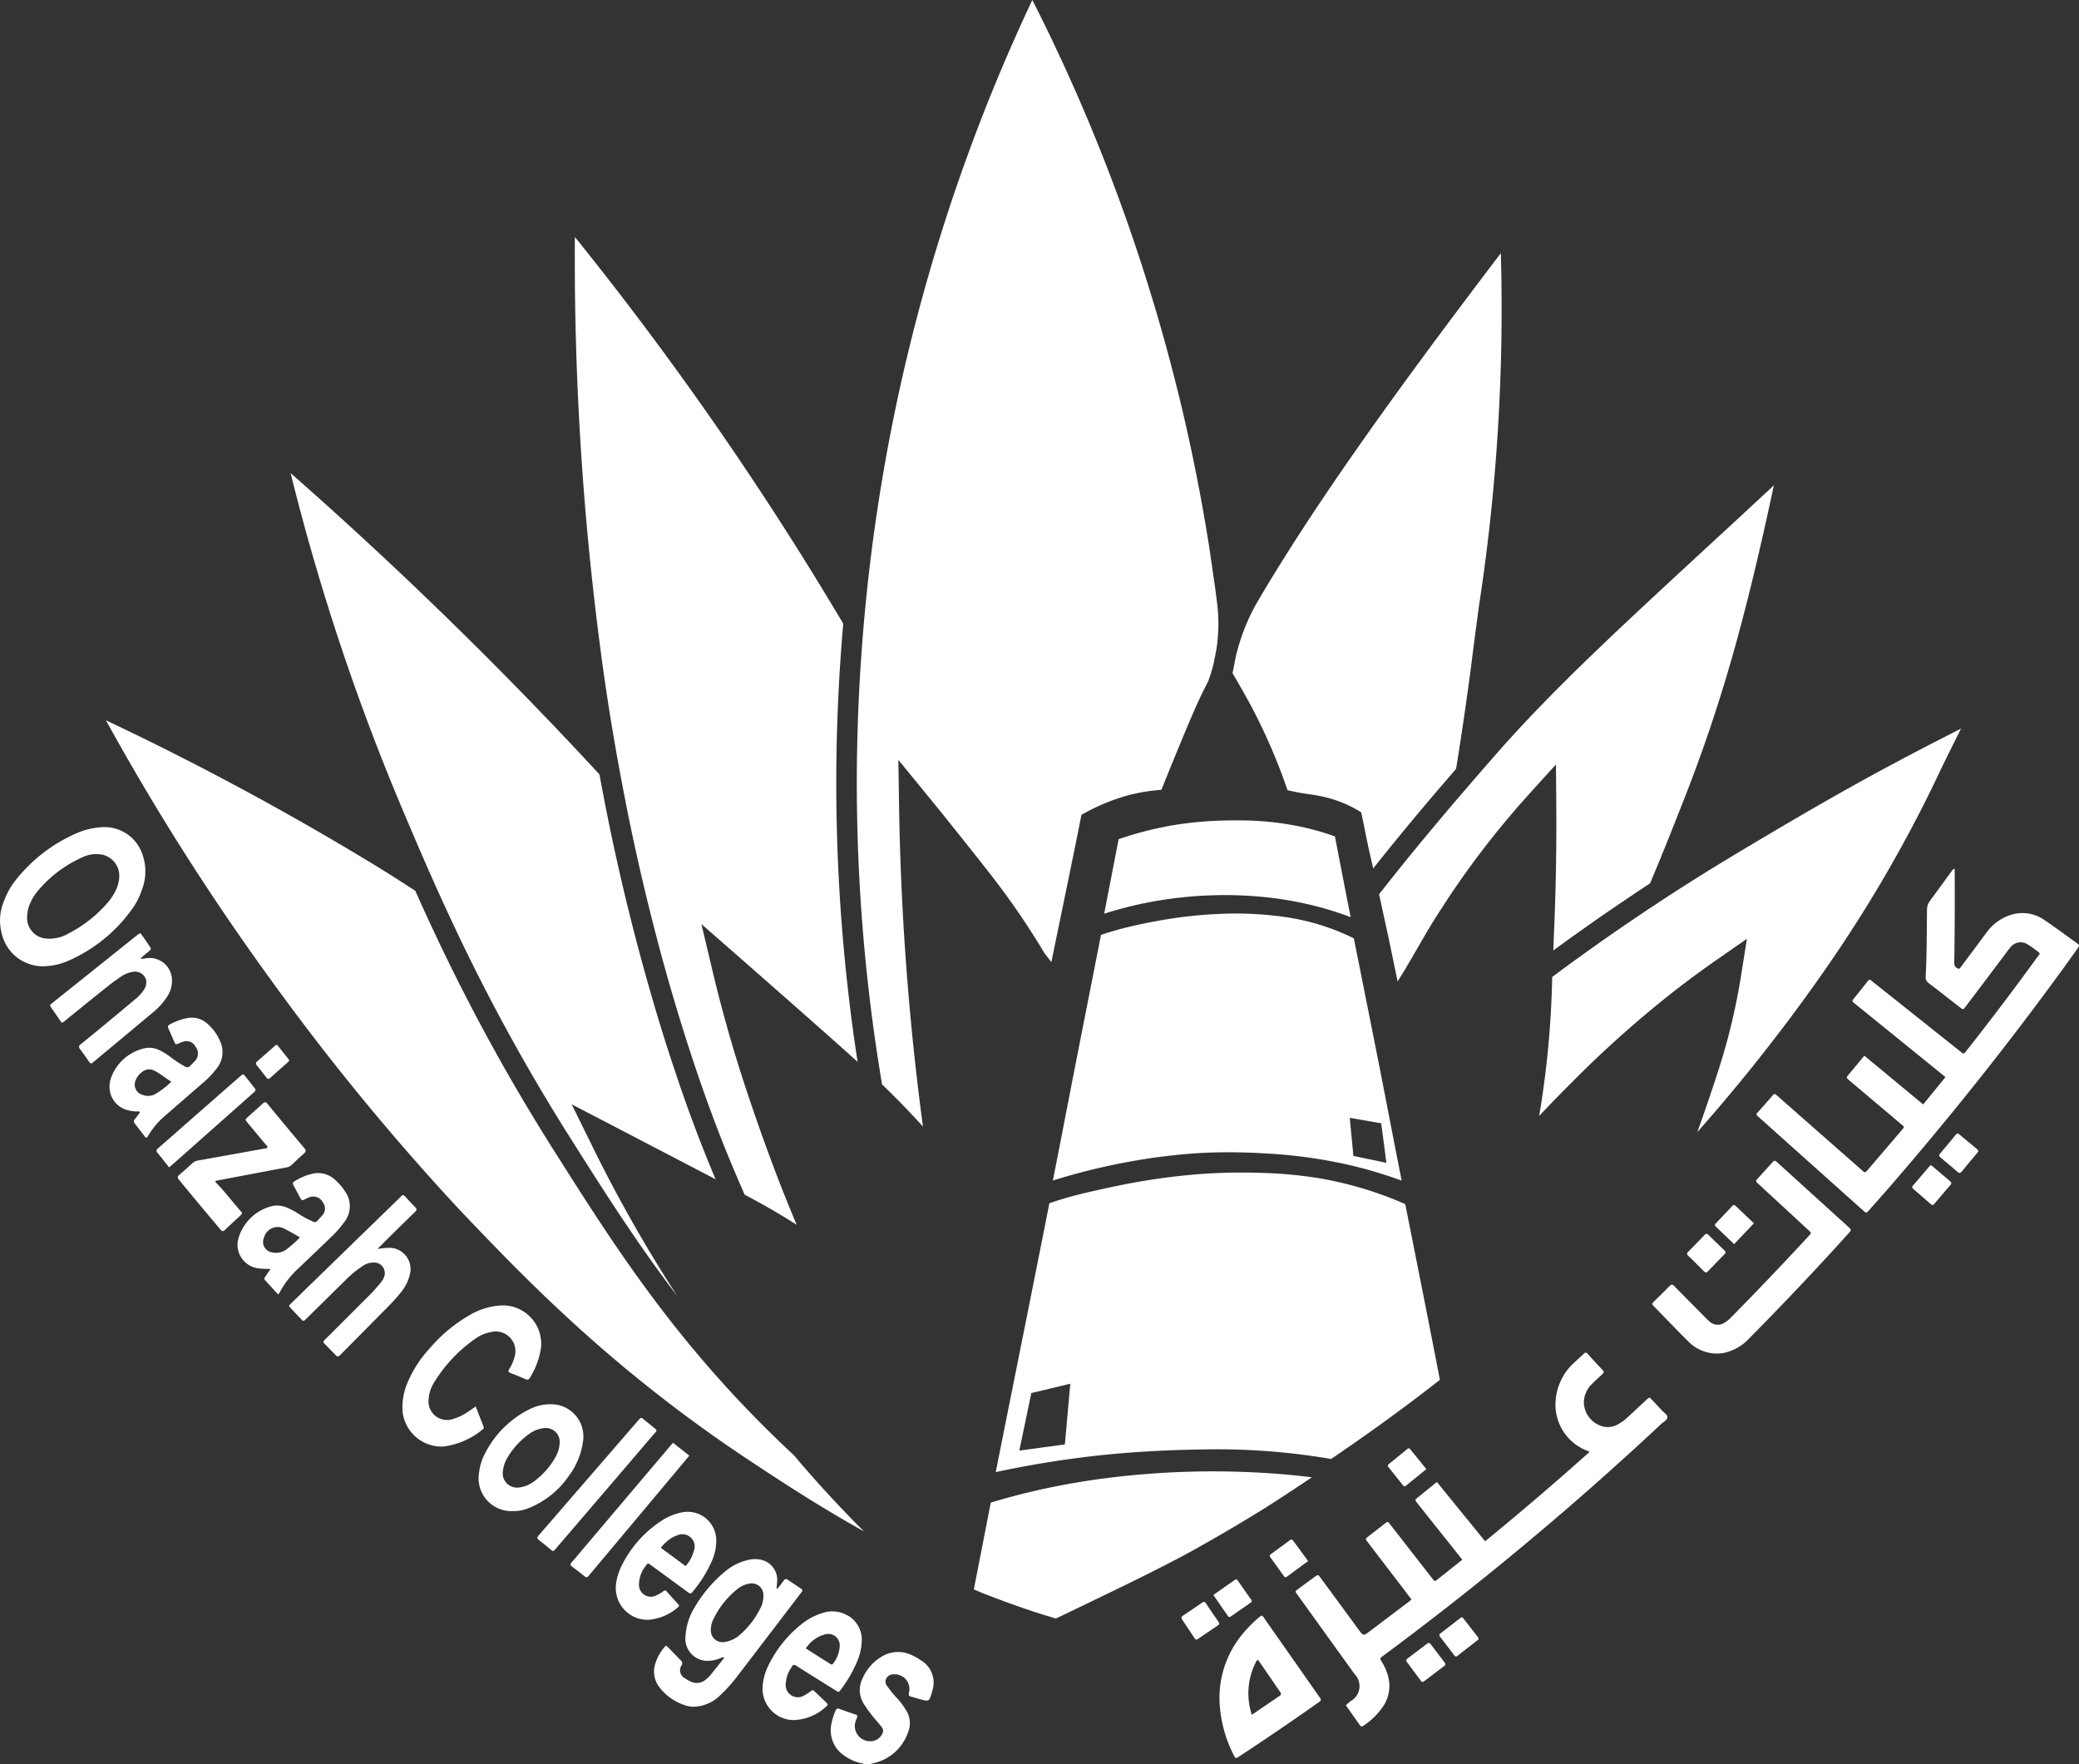
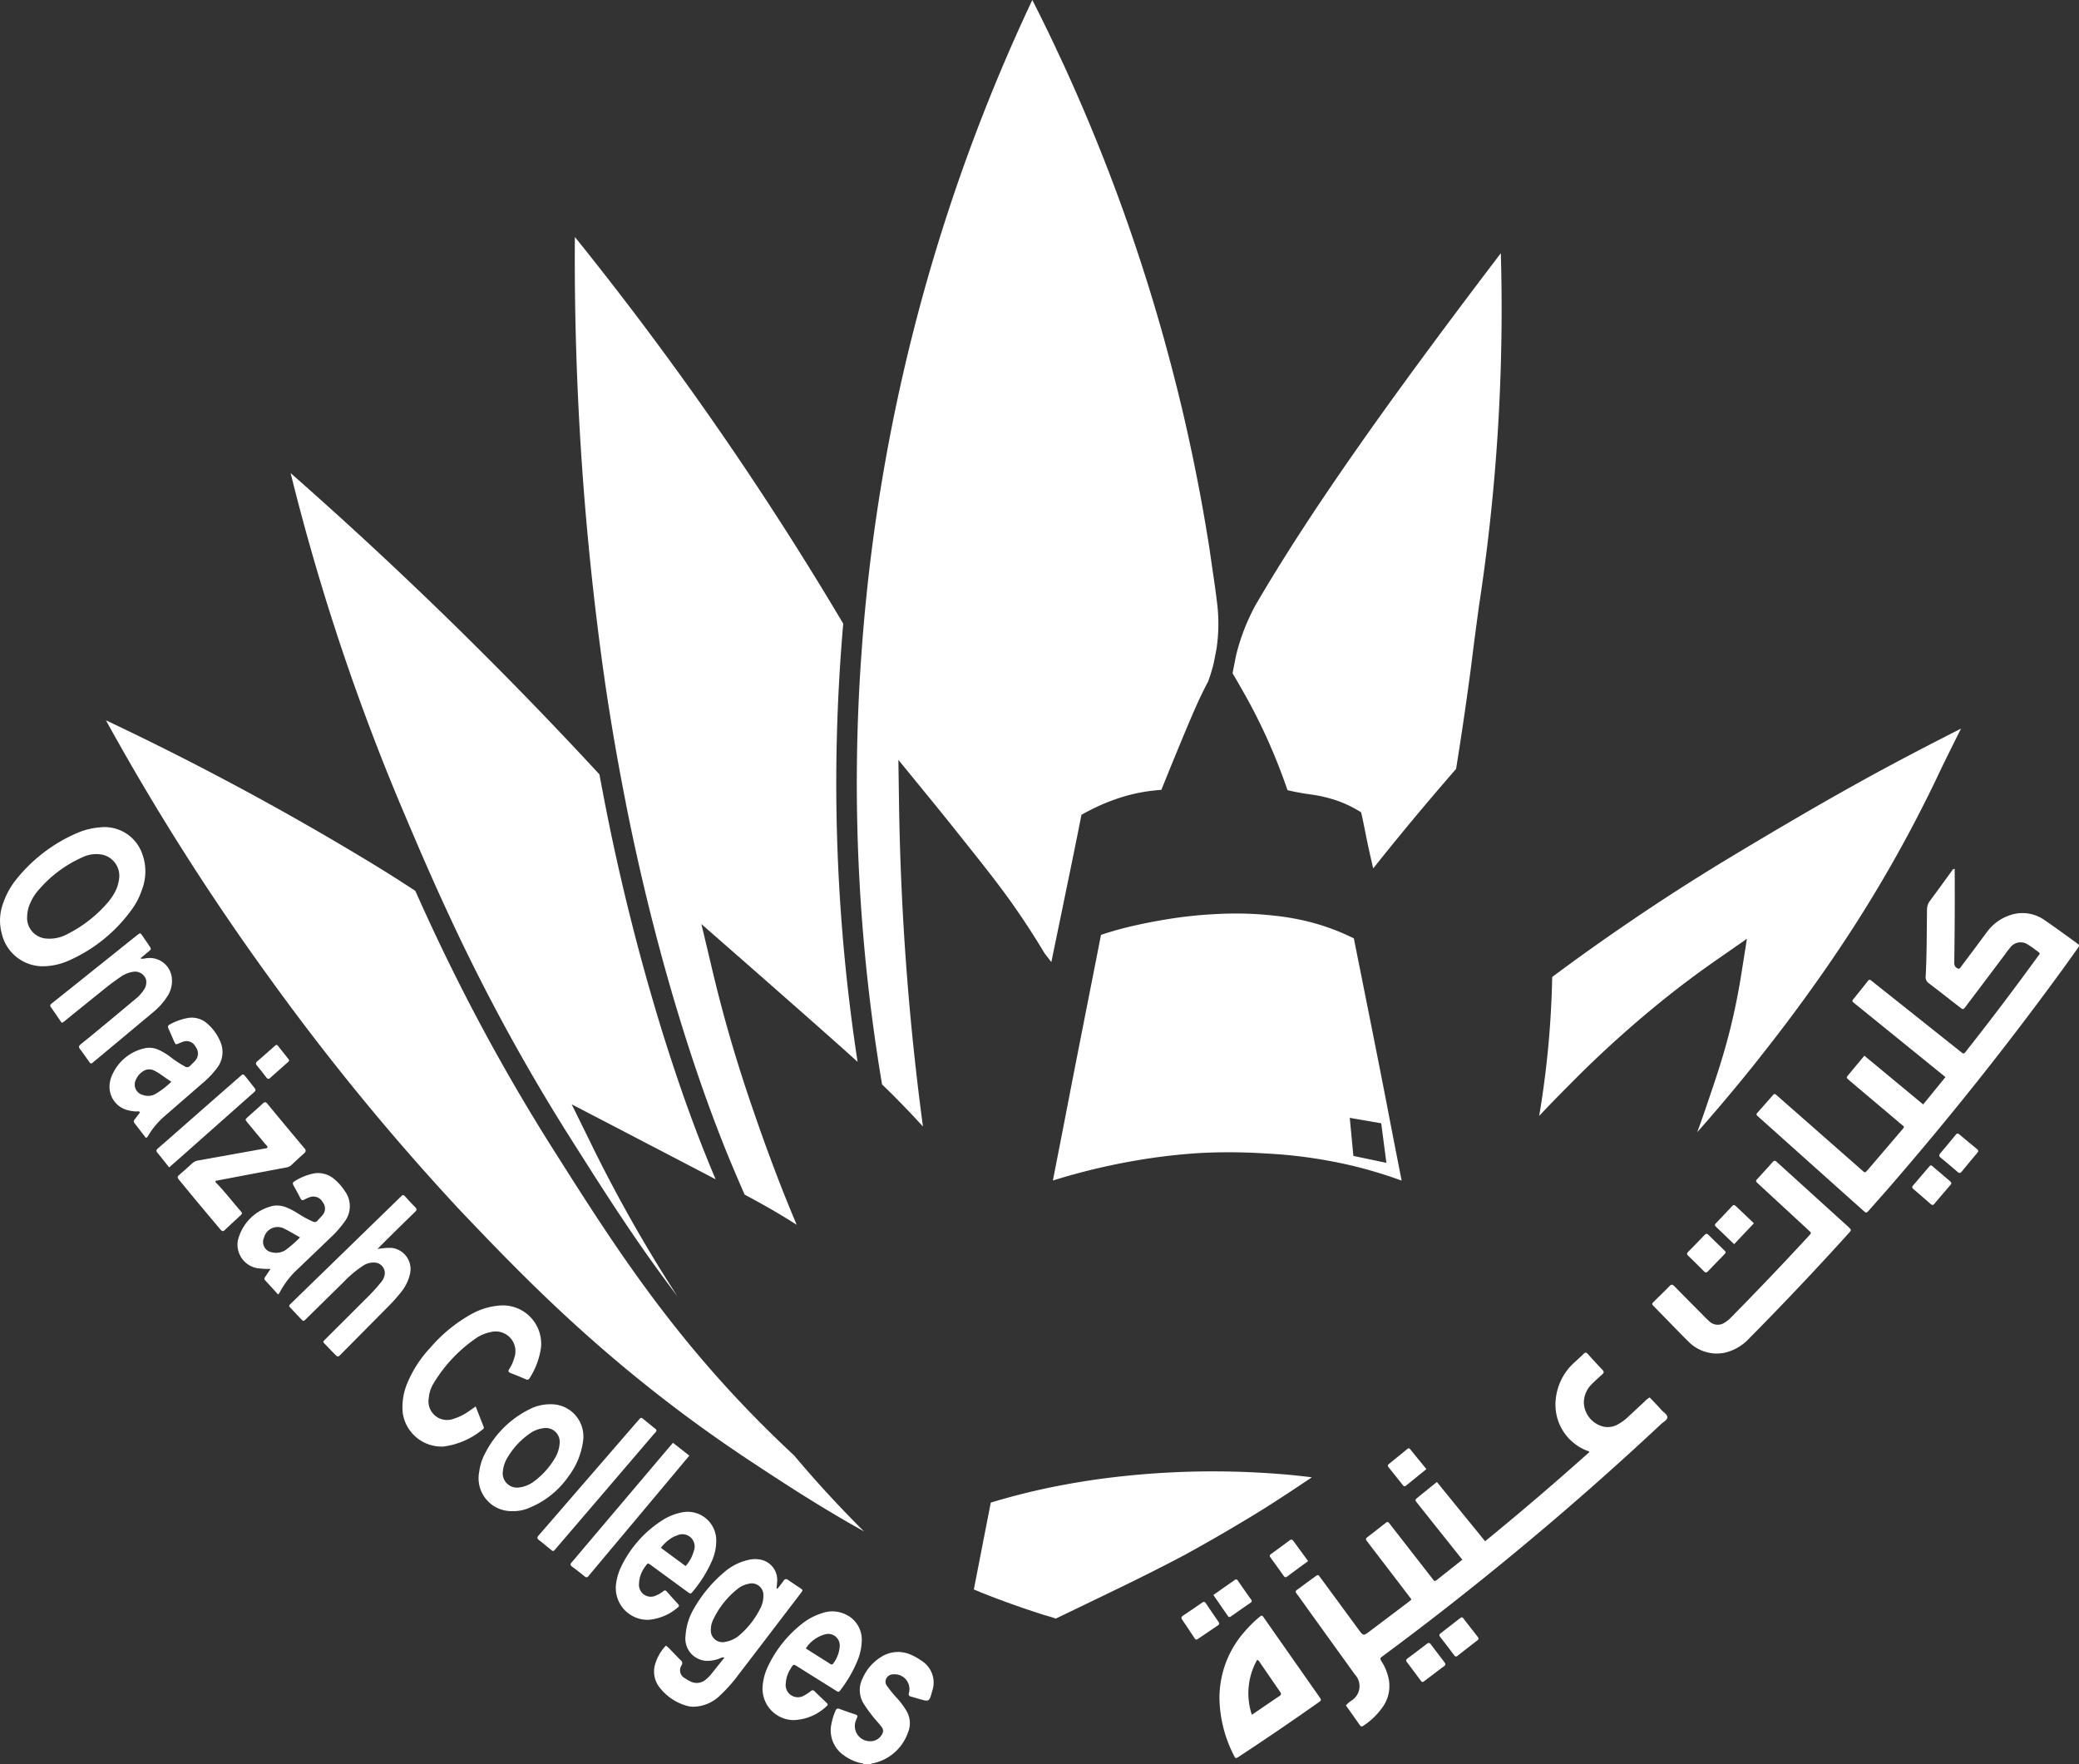
<svg xmlns="http://www.w3.org/2000/svg" width="212.911" height="180.649" viewBox="0 0 212.911 180.649">
  <rect x="0" y="0" width="212.911" height="180.649" fill="#333333" stroke="none" />
  <g id="OC-white-logo" transform="translate(-0.559)">
    <g id="Group_4599" data-name="Group 4599" transform="translate(0.559 84.701)">
      <path id="Path_12159" data-name="Path 12159" d="M782.731,515.381c-1.107-.8-2.208-1.614-3.338-2.381a3.9,3.9,0,0,0-3.466-.491,4.8,4.8,0,0,0-2.423,1.771c-.445.587-.878,1.185-1.318,1.775s-.911,1.2-1.356,1.812c-.119.163-.208.17-.382.063-.279-.172-.266-.417-.263-.687q.068-4.452.044-8.908c0-.186,0-.37,0-.555a.326.326,0,0,0-.287.195c-.745,1.02-1.481,2.048-2.236,3.059a1.492,1.492,0,0,0-.314.918c-.03,2.283-.014,4.568-.137,6.85a.745.745,0,0,0,.34.7c1.06.808,2.106,1.631,3.159,2.448.335.259.342.261.6-.077q1.937-2.56,3.867-5.127c.222-.294.429-.6.669-.878a1.332,1.332,0,0,1,1.875-.312,8.406,8.406,0,0,1,.734.508c.592.433.5.326.142.818q-3.2,4.408-6.564,8.7c-.249.319-.5.631-.746.953-.117.156-.23.2-.384.052-.063-.061-.138-.109-.207-.163l-6.255-4.978-2.718-2.16c-.131-.105-.252-.258-.429-.03-.5.636-1,1.263-1.51,1.891a.19.19,0,0,0,.03.312c.082.065.161.135.244.2l6.7,5.428,2.479,2.013L767,531.9c-2.027-1.68-4.009-3.32-6.022-4.99-.548.657-1.076,1.288-1.6,1.92-.27.328-.27.333.056.606q1.769,1.5,3.538,2.986c.694.585,1.386,1.174,2.059,1.745a.547.547,0,0,1-.177.307q-1.743,2.042-3.487,4.081c-.056.067-.119.13-.177.194a.193.193,0,0,1-.315.014c-.063-.06-.131-.117-.2-.175l-7.033-6.182c-.554-.487-1.107-.971-1.659-1.46-.114-.1-.212-.179-.349-.023-.541.622-1.088,1.239-1.633,1.857a.17.17,0,0,0,.005.272c.079.07.156.144.233.214l7.606,6.806q1.49,1.333,2.981,2.665c.349.312.352.312.646-.019.6-.683,1.213-1.363,1.812-2.05q9.5-10.929,18.023-22.64c.5-.7,1.011-1.391,1.5-2.1C783.024,515.635,783.013,515.584,782.731,515.381ZM740.2,563.192c-.394-.443-.81-.867-1.209-1.291a2.6,2.6,0,0,0-.561.461c-.554.51-1.1,1.029-1.659,1.538a4.815,4.815,0,0,1-1.106.8,2.094,2.094,0,0,1-1.374.2,2.629,2.629,0,0,1-2.041-2.43,2.66,2.66,0,0,1,.857-1.969c.331-.338.685-.655,1.037-.971.161-.146.189-.263.026-.433-.519-.547-1.029-1.1-1.533-1.663-.135-.149-.238-.158-.387-.014-.328.317-.668.622-1,.93a5.806,5.806,0,0,0-1.875,3.716,5.049,5.049,0,0,0,3.256,5.311c.06.018.135.018.186.123-3.482,3.108-7.028,6.152-10.68,9.129l-4.939-6.068c-.68.552-1.307,1.057-1.933,1.565-.328.266-.331.273-.067.606q1.6,2.019,3.214,4.035c.457.575.913,1.149,1.393,1.754-.839.666-1.647,1.309-2.457,1.95-.417.331-.37.293-.676-.1q-1.764-2.263-3.526-4.526c-.27-.345-.54-.69-.808-1.039-.095-.123-.191-.205-.345-.082q-.972.762-1.95,1.519c-.147.114-.131.224-.023.351.068.081.126.168.189.252l3.2,4.181c.392.513.783,1.029,1.19,1.565-.14.117-.254.221-.377.312q-1.95,1.474-3.9,2.945c-.654.491-.655.485-1.153-.191q-1.945-2.652-3.893-5.3c-.24-.326-.247-.324-.561-.1-.51.371-1.022.741-1.526,1.12-.59.443-.575.3-.142.9q2.87,4,5.749,7.988a1.743,1.743,0,0,1-.335,2.676,2.594,2.594,0,0,0-.576.5c.471.668.948,1.339,1.419,2.012.114.165.217.177.386.058a7.314,7.314,0,0,0,2.068-2.069,3.713,3.713,0,0,0,.468-2.882,5.292,5.292,0,0,0-.729-1.682c-.121-.187-.109-.314.079-.427.06-.037.112-.084.168-.126q6.531-4.834,12.805-10,8.029-6.6,15.618-13.7c.228-.214.61-.391.633-.668C740.816,563.629,740.413,563.438,740.2,563.192Zm19.194-18.7c-.051-.049-.1-.095-.154-.142l-5.57-5.055c-.545-.494-1.093-.987-1.637-1.484-.144-.132-.261-.217-.433-.025-.536.6-1.083,1.2-1.628,1.791a.2.2,0,0,0,0,.315c.128.119.254.24.384.359q2.376,2.195,4.754,4.389c.1.095.2.193.307.289a.17.17,0,0,1,.012.272c-.072.077-.138.159-.21.237q-3.893,4.213-7.92,8.3a2.929,2.929,0,0,1-.613.492,1.249,1.249,0,0,1-1.6-.133c-.252-.217-.48-.463-.715-.7-.951-.958-1.9-1.915-2.849-2.881-.182-.187-.3-.222-.5-.014-.51.531-1.046,1.036-1.568,1.558-.266.265-.266.273-.014.534.438.454.881.9,1.323,1.356.738.752,1.46,1.517,2.215,2.25a4.1,4.1,0,0,0,2.879,1.211,4.686,4.686,0,0,0,.732-.067,4.906,4.906,0,0,0,2.563-1.454q4-4.04,7.855-8.214,1.214-1.314,2.411-2.642C759.659,544.755,759.652,544.748,759.39,544.493Zm-54.256,48.041q-2.113-3.015-4.225-6.031-.71-1.012-1.419-2.024c-.068-.1-.116-.224-.287-.228-.07.053-.156.112-.235.179a13.153,13.153,0,0,0-1.456,1.442,10.25,10.25,0,0,0-2.581,6.991,13.246,13.246,0,0,0,1.454,5.658c.187.387.2.389.566.147q4.082-2.684,8.076-5.5C705.395,592.91,705.393,592.9,705.134,592.533Zm-4.055-.058c-.929.62-1.849,1.256-2.832,1.927a6.97,6.97,0,0,1,.534-5.616.346.346,0,0,1,.244.193c.7,1.009,1.386,2.02,2.083,3.03C701.228,592.181,701.326,592.313,701.079,592.476Zm16.881-3.466c-.457-.6-.916-1.2-1.367-1.8-.128-.172-.233-.224-.422-.077-.65.5-1.311,1-1.97,1.493-.152.114-.205.21-.074.384.478.627.946,1.265,1.419,1.9.051.068.1.144.219.128.037-.023.084-.046.126-.075.687-.517,1.368-1.039,2.057-1.551C718.137,589.264,718.065,589.148,717.96,589.01ZM772.5,536.461c-.594-.492-1.191-.981-1.78-1.479-.149-.126-.252-.144-.387.023-.52.64-1.046,1.276-1.582,1.9-.174.2-.117.319.065.468q.857.7,1.689,1.424c.193.17.307.154.464-.042.506-.627,1.029-1.244,1.542-1.864.054-.067.1-.14.14-.2A.352.352,0,0,0,772.5,536.461Zm-2.746,3.3c-.6-.506-1.2-1.022-1.8-1.532a.235.235,0,0,0-.212-.082,1.5,1.5,0,0,0-.13.123c-.548.639-1.09,1.283-1.642,1.919-.142.163-.1.268.047.391.585.5,1.17,1.006,1.747,1.517.154.135.259.128.389-.026q.812-.967,1.638-1.922C769.919,540,769.906,539.893,769.75,539.763Zm-48.342,46.7c-.5-.65-1.013-1.3-1.517-1.95-.1-.135-.2-.1-.308-.014-.662.517-1.325,1.036-1.992,1.547-.154.119-.189.219-.06.385.487.622.964,1.249,1.439,1.88a.207.207,0,0,0,.347.046c.661-.52,1.326-1.034,1.989-1.551a.314.314,0,0,0,.159-.217A.508.508,0,0,0,721.408,586.462Zm25.23-39.613c-.538-.527-1.085-1.046-1.616-1.58-.166-.166-.275-.147-.426.012q-.815.857-1.649,1.694c-.152.152-.184.261-.01.426q.815.781,1.607,1.589c.17.173.28.138.428-.018.543-.571,1.1-1.134,1.644-1.7.06-.061.11-.13.147-.174C746.78,546.96,746.7,546.907,746.639,546.849Zm-51.8,38.044c-.438-.633-.874-1.269-1.3-1.908-.112-.166-.212-.191-.378-.074q-.967.675-1.95,1.328c-.182.121-.226.23-.1.421.424.622.836,1.251,1.255,1.877.047.07.088.156.226.166a1.175,1.175,0,0,0,.151-.082c.68-.459,1.358-.923,2.04-1.383C694.932,585.137,694.934,585.037,694.836,584.894ZM747.8,542.3c-.124-.117-.228-.138-.354,0-.563.6-1.128,1.2-1.694,1.794a.2.2,0,0,0,.01.315c.619.59,1.235,1.181,1.88,1.8.687-.725,1.344-1.419,2.022-2.138C749.02,543.45,748.41,542.874,747.8,542.3Zm-49.641,40.285q-.683-.965-1.354-1.936a.189.189,0,0,0-.307-.054c-.713.5-1.428,1-2.188,1.537.508.738,1,1.456,1.5,2.171.1.138.2.089.314.012q.988-.691,1.98-1.381A.212.212,0,0,0,698.163,582.581Zm4.363-5.958c-.1-.138-.2-.235-.384-.1-.645.48-1.295.951-1.945,1.425-.152.112-.124.221-.026.354q.678.933,1.347,1.873c.1.138.191.182.343.07.7-.52,1.4-1.034,2.155-1.586Zm11.955-9.406c-.093-.114-.18-.146-.3-.042q-.952.78-1.91,1.554c-.123.1-.112.2-.021.314q.739.92,1.47,1.843c.089.112.184.156.308.054l2.1-1.7Z" transform="translate(-570.047 -503.507)" fill="#fff" />
      <path id="Path_12160" data-name="Path 12160" d="M94.855,568.7a5.235,5.235,0,0,0-1.006-.562,3.207,3.207,0,0,0-3.017.2,4.837,4.837,0,0,0-1.938,2.225,2.64,2.64,0,0,0,.161,2.658,14.791,14.791,0,0,0,1.439,1.875c.138.158.268.324.393.492a.58.58,0,0,1,.068.552,1.344,1.344,0,0,1-1.269.852,1.556,1.556,0,0,1-1.451-2.183,1.064,1.064,0,0,1,.077-.2c.131-.223.023-.3-.182-.37-.531-.174-1.062-.354-1.584-.554-.245-.095-.35,0-.436.209a6.48,6.48,0,0,0-.4,1.3,3.089,3.089,0,0,0,1.263,3.235,4.639,4.639,0,0,0,1.7.794c.116.028.249.005.338.112h.736c.079-.088.191-.074.291-.1a4.843,4.843,0,0,0,3.5-3.119,2.451,2.451,0,0,0-.173-2.273,7.863,7.863,0,0,0-.976-1.3,10.889,10.889,0,0,1-.962-1.181.7.7,0,0,1-.107-.785.807.807,0,0,1,.778-.435,1.507,1.507,0,0,1,1.54,1.915c-.051.231.019.317.226.37.272.068.538.154.806.231,1.058.3,1.058.3,1.344-.764A2.647,2.647,0,0,0,94.855,568.7ZM15.143,486.175a4.089,4.089,0,0,0-4.356-2.763,7.391,7.391,0,0,0-2.285.559A16.16,16.16,0,0,0,2.177,488.8a8,8,0,0,0-1.283,2.344,5.08,5.08,0,0,0-.165,3.1,4.32,4.32,0,0,0,4.209,3.392,6.611,6.611,0,0,0,2.648-.575,15.82,15.82,0,0,0,6.553-5.357,7.24,7.24,0,0,0,.962-1.922A5.2,5.2,0,0,0,15.143,486.175Zm-2.38,2.441a3.876,3.876,0,0,1-.552,1.631,6.122,6.122,0,0,1-.541.775,13.438,13.438,0,0,1-4.176,3.3,3.838,3.838,0,0,1-2.173.478,2.116,2.116,0,0,1-1.98-2.29,3.509,3.509,0,0,1,.391-1.5,4.539,4.539,0,0,1,.641-1.022,12.664,12.664,0,0,1,4.6-3.5,3.264,3.264,0,0,1,2.1-.272A2.216,2.216,0,0,1,12.764,488.616ZM82.5,561.309c-.4-.277-.82-.54-1.22-.824-.194-.137-.326-.145-.471.07-.195.286-.421.55-.633.824l-.089-.046c.016-.193.039-.384.049-.576a2.113,2.113,0,0,0-1.763-2.373,2.83,2.83,0,0,0-1.044.014,5.633,5.633,0,0,0-2.607,1.29,13.743,13.743,0,0,0-3.086,3.7,6.231,6.231,0,0,0-.869,2.788,2.273,2.273,0,0,0,2.108,2.583,3.482,3.482,0,0,0,1.339-.223c.149-.049.291-.179.529-.1-.5.62-.962,1.211-1.437,1.792a3.324,3.324,0,0,1-.412.4,1.42,1.42,0,0,1-1.659.224,3.221,3.221,0,0,1-.5-.293.914.914,0,0,1-.368-1.351.378.378,0,0,0-.084-.5c-.314-.3-.61-.631-.922-.937a3.569,3.569,0,0,0-.608-.571,4.626,4.626,0,0,0-1.041,1.722,2.626,2.626,0,0,0,.382,2.546,5.369,5.369,0,0,0,2.777,1.891,2.572,2.572,0,0,0,.673.1,3.97,3.97,0,0,0,2.781-1.183,15.13,15.13,0,0,0,1.85-2.082q1.714-2.234,3.42-4.473,1.485-1.945,2.97-3.89C82.805,561.519,82.8,561.512,82.5,561.309Zm-4.058,2.041a8.738,8.738,0,0,1-2.059,2.7,3.008,3.008,0,0,1-1.53.764,1.2,1.2,0,0,1-1.493-1.29,2.274,2.274,0,0,1,.23-.965,8.814,8.814,0,0,1,2.528-3.182,2.488,2.488,0,0,1,1.088-.5,1.194,1.194,0,0,1,1.53,1.249A2.712,2.712,0,0,1,78.446,563.35ZM51.84,532.368a7.134,7.134,0,0,0-3.042.906,15.5,15.5,0,0,0-4.167,3.417,12.021,12.021,0,0,0-2.322,3.548,6.269,6.269,0,0,0-.5,3.184,4.027,4.027,0,0,0,4.156,3.394,7.882,7.882,0,0,0,3.992-1.728c.1-.072.193-.147.131-.3-.27-.68-.534-1.363-.813-2.078-.277.193-.5.354-.736.51a5.26,5.26,0,0,1-1.5.743,1.9,1.9,0,0,1-2.572-2.087,3.389,3.389,0,0,1,.5-1.539,14.923,14.923,0,0,1,4.368-4.631,3.851,3.851,0,0,1,1.446-.6,2.017,2.017,0,0,1,2.437,2.646,3.886,3.886,0,0,1-.489,1.1c-.133.2-.144.335.117.435.522.2,1.039.415,1.554.634a.286.286,0,0,0,.422-.149,7.76,7.76,0,0,0,1.146-3.135A3.929,3.929,0,0,0,51.84,532.368Zm-8.747-10.051c-.359-.359-.706-.733-1.043-1.113-.158-.179-.28-.167-.422,0-.046.053-.1.1-.149.149L33.41,529.2q-1.472,1.43-2.942,2.861c-.394.384-.371.321-.032.687.3.321.6.64.9.957s.3.312.6.016q1.932-1.9,3.862-3.8a11.067,11.067,0,0,1,1.934-1.612,1.911,1.911,0,0,1,1.244-.329,1.078,1.078,0,0,1,.953,1.358,1.768,1.768,0,0,1-.375.687,19.084,19.084,0,0,1-1.605,1.738q-2.008,2.011-4.021,4.014c-.352.351-.321.3.009.648.291.3.582.608.878.908.343.347.347.347.687.005q2.371-2.389,4.74-4.784a17.336,17.336,0,0,0,1.437-1.607,4.5,4.5,0,0,0,.836-1.684,2.184,2.184,0,0,0-1.94-2.795,7.974,7.974,0,0,0-1.36.117c.529-.529,1.018-1.025,1.516-1.514q1.162-1.146,2.33-2.281C43.233,522.63,43.284,522.506,43.093,522.317Zm-19.988-17a4.9,4.9,0,0,0-1.283-1.778,2.382,2.382,0,0,0-1.992-.613,5.969,5.969,0,0,0-1.871.662c-.235.121-.231.254-.133.464.2.428.378.867.575,1.3.145.319.151.315.5.172a3.927,3.927,0,0,1,.391-.154,1.032,1.032,0,0,1,1.3.519,1.094,1.094,0,0,1-.037,1.409c-.156.188-.349.345-.515.524a.408.408,0,0,1-.562.065,10.912,10.912,0,0,1-1.365-.888,6.5,6.5,0,0,0-1.246-.778,2.289,2.289,0,0,0-1.482-.191,4.761,4.761,0,0,0-3.413,2.917,2.655,2.655,0,0,0-.17.661,2.462,2.462,0,0,0,1.673,2.716,3.724,3.724,0,0,0,1.083.18c.107,0,.245-.068.328.1-.175.237-.349.478-.531.711a.27.27,0,0,0-.03.375c.394.508.787,1.02,1.163,1.509.177-.03.207-.144.258-.231a8.129,8.129,0,0,1,1.652-1.966c1.281-1.12,2.569-2.229,3.85-3.348a9.516,9.516,0,0,0,1.53-1.589A2.669,2.669,0,0,0,23.105,505.313Zm-6.681,5.425a1.52,1.52,0,0,1-1.218.075,1.094,1.094,0,0,1-.724-1.575,1.855,1.855,0,0,1,.655-.8,1.115,1.115,0,0,1,1.23-.114c.61.3,1.121.752,1.74,1.128A7.952,7.952,0,0,1,16.424,510.738Zm19.5,9.993a5.34,5.34,0,0,0-1.016-1.2,2.56,2.56,0,0,0-2.125-.7,5.724,5.724,0,0,0-2.083.834c-.18.107-.177.231-.088.394.245.447.489.892.72,1.346.109.212.237.214.422.107a3.416,3.416,0,0,1,.626-.268,1.1,1.1,0,0,1,1.239.562,1.017,1.017,0,0,1,0,1.27c-.158.208-.361.384-.526.587a.375.375,0,0,1-.5.107,10.721,10.721,0,0,1-1.479-.8,7.412,7.412,0,0,0-1.206-.638,2.586,2.586,0,0,0-1.335-.177,4.773,4.773,0,0,0-3.657,3.574,2.445,2.445,0,0,0,2,2.821,9.058,9.058,0,0,0,1.347.074c-.21.312-.371.559-.541.8-.089.128-.13.238-.005.371.44.475.874.955,1.323,1.449a1.32,1.32,0,0,0,.152-.193,8.92,8.92,0,0,1,1.891-2.444c1.1-1.058,2.208-2.106,3.3-3.166a10.573,10.573,0,0,0,1.463-1.652A2.613,2.613,0,0,0,35.928,520.731Zm-6.038,5.9a1.766,1.766,0,0,1-1.44.3,1.074,1.074,0,0,1-.855-1.5,1.448,1.448,0,0,1,2.125-.906c.529.261,1.032.571,1.566.869A11.738,11.738,0,0,1,29.89,526.629Zm57.482,37.484a3.119,3.119,0,0,0-2.634-.237,6.3,6.3,0,0,0-2.033,1.076,12.183,12.183,0,0,0-3.441,4.26,5.747,5.747,0,0,0-.594,2.061,3.225,3.225,0,0,0,3.115,3.55,5.116,5.116,0,0,0,3.45-1.447c.168-.138.067-.238-.04-.342-.4-.387-.817-.769-1.213-1.165-.147-.145-.252-.123-.4-.005a3.8,3.8,0,0,1-.61.406,1.253,1.253,0,0,1-1.934-1.246,3.079,3.079,0,0,1,.5-1.477c.279-.473.279-.47.731-.186q1.937,1.214,3.874,2.425c.314.194.328.193.54-.1a13.129,13.129,0,0,0,1.677-2.909,5.658,5.658,0,0,0,.452-1.975A2.85,2.85,0,0,0,87.372,564.113Zm-1.493,4.929c-.079.119-.17.1-.266.042-.827-.52-1.652-1.044-2.527-1.6a3.4,3.4,0,0,1,1.964-1.44,1.177,1.177,0,0,1,1.51,1.206A3.258,3.258,0,0,1,85.879,569.042ZM70.333,553.57a5.909,5.909,0,0,0-1.754.676,11.633,11.633,0,0,0-4.459,4.983A5.794,5.794,0,0,0,63.636,561a3.259,3.259,0,0,0,3.333,3.559,5.271,5.271,0,0,0,3-1.262c.138-.105.168-.2.039-.342q-.586-.639-1.162-1.29c-.112-.126-.212-.156-.352-.04a2.82,2.82,0,0,1-.718.429A1.214,1.214,0,0,1,66,560.875a3.07,3.07,0,0,1,.659-1.8c.237-.347.244-.347.6-.088,1.23.9,2.458,1.8,3.69,2.7.329.24.343.242.589-.061a12.773,12.773,0,0,0,1.871-2.974,5.085,5.085,0,0,0,.5-2.136A2.929,2.929,0,0,0,70.333,553.57Zm1.274,3.948a3.694,3.694,0,0,1-.836,1.537c-.839-.619-1.665-1.228-2.53-1.868a4.019,4.019,0,0,1,1.22-1.083,2.3,2.3,0,0,1,.433-.184,1.256,1.256,0,0,1,1.714,1.6Zm-14.119-15a4.7,4.7,0,0,0-2.744.5,10.156,10.156,0,0,0-4.5,4.484,5.321,5.321,0,0,0-.608,1.891,3.37,3.37,0,0,0,3.42,4.037,4,4,0,0,0,1.616-.3,9.026,9.026,0,0,0,4.1-3.249,7.645,7.645,0,0,0,1.516-3.757A3.3,3.3,0,0,0,57.487,542.52Zm.382,4a3.367,3.367,0,0,1-.443,1.419,7.975,7.975,0,0,1-2.189,2.453,3.065,3.065,0,0,1-1.486.611,1.459,1.459,0,0,1-1.687-1.689,3.225,3.225,0,0,1,.421-1.291,7.909,7.909,0,0,1,2.369-2.567,3.018,3.018,0,0,1,1.36-.515A1.42,1.42,0,0,1,57.869,546.519ZM18.153,498.8a2.276,2.276,0,0,0-2.644-1.98,2.036,2.036,0,0,1-.541.039c.028-.063.03-.084.042-.093.254-.214.512-.426.766-.64.287-.244.291-.249.093-.547-.242-.366-.491-.727-.741-1.086-.2-.286-.2-.282-.478-.079-.07.053-.138.109-.207.163L7.791,499.9q-.944.754-1.891,1.509c-.14.112-.286.2-.126.422.377.524.734,1.062,1.1,1.591a1.064,1.064,0,0,0,.422-.273c1.405-1.132,2.805-2.271,4.216-3.4.452-.361.923-.7,1.4-1.027a2.967,2.967,0,0,1,1.253-.515,1.184,1.184,0,0,1,1.342.764,1.318,1.318,0,0,1-.2,1.055,3.867,3.867,0,0,1-.881.967q-1.53,1.285-3.07,2.558c-.838.694-1.673,1.386-2.523,2.064-.216.172-.233.3-.07.515.329.433.638.88.951,1.325.1.145.2.173.34.049.184-.161.377-.314.566-.471q2.789-2.321,5.572-4.647a7.02,7.02,0,0,0,1.451-1.586A2.882,2.882,0,0,0,18.153,498.8ZM31.742,516.28q-1.913-2.273-3.8-4.566c-.163-.2-.279-.2-.464-.03-.513.477-1.043.937-1.561,1.409-.261.237-.263.247-.021.541.6.731,1.211,1.456,1.812,2.185.095.116.244.2.247.372-.061.1-.159.082-.24.1q-3.43.62-6.863,1.234a1.121,1.121,0,0,0-.6.286c-.438.4-.883.8-1.335,1.186-.182.154-.219.265-.051.47q2.116,2.584,4.275,5.131c.161.189.273.212.461.03.5-.487,1.027-.955,1.537-1.435.261-.247.266-.261.018-.543-.81-.922-1.549-1.9-2.406-2.784-.056-.058-.144-.107-.117-.229.033-.065.11-.049.173-.06q3.554-.678,7.107-1.347a.951.951,0,0,0,.5-.249c.421-.4.843-.794,1.276-1.176C31.886,516.627,31.924,516.5,31.742,516.28Zm37.739,30.152c-.179.209-.317.365-.452.524L60.016,557.6c-.307.361-.6.731-.92,1.083-.154.172-.142.284.042.422.435.324.866.655,1.286,1,.182.151.3.126.426-.056a2.608,2.608,0,0,1,.166-.2l8.146-9.72c.652-.78,1.3-1.558,1.991-2.381Zm-1.8-1.424c-.435-.354-.871-.706-1.305-1.062a.2.2,0,0,0-.314.035c-.112.135-.231.263-.347.394q-3.459,4-6.92,7.994c-1.022,1.181-2.038,2.364-3.066,3.538-.18.205-.186.335.04.5.352.261.682.548,1.023.824.484.389.384.393.8-.091q3.272-3.811,6.536-7.629,1.711-2,3.42-4c.089-.1.207-.193.235-.322A.192.192,0,0,0,67.682,545.008ZM26.515,509.957c-.259-.331-.52-.662-.783-.99s-.27-.329-.6-.042q-2.81,2.46-5.618,4.925c-.922.81-1.84,1.624-2.77,2.425-.184.159-.223.272-.054.471.394.468.766.955,1.192,1.486.3-.261.547-.478.8-.7q1.614-1.43,3.228-2.861,2.284-2.024,4.566-4.048C26.806,510.326,26.8,510.323,26.515,509.957Zm3.58-2.823c-.357-.452-.717-.9-1.072-1.354-.105-.133-.2-.1-.3-.005-.6.531-1.2,1.064-1.81,1.588-.161.138-.193.256-.046.435.335.4.657.817.974,1.232.119.154.221.191.378.049.61-.548,1.227-1.09,1.838-1.635a1,1,0,0,0,.124-.159A1.376,1.376,0,0,0,30.095,507.134Z" transform="translate(-0.559 -483.391)" fill="#fff" />
    </g>
    <g id="Group_4600" data-name="Group 4600" transform="translate(100.287 84.01)">
-       <path id="Path_12161" data-name="Path 12161" d="M671.128,489.355a34.1,34.1,0,0,0-3.254-1.048,36.451,36.451,0,0,0-4.913-.936,39.817,39.817,0,0,0-4.445-.275l-.287,0a41.417,41.417,0,0,0-8.8.948c-1.193.265-2.383.585-3.545.955.643-3.3,1.153-5.938,1.477-7.627a35.03,35.03,0,0,1,5.782-1.465,37.663,37.663,0,0,1,6.128-.457,30.158,30.158,0,0,1,7.8.885c.824.21,1.645.463,2.446.748.156.81.392,2.047.689,3.567C670.518,486.274,670.814,487.783,671.128,489.355Z" transform="translate(-632.533 -479.447)" fill="#fff" />
      <path id="Path_12162" data-name="Path 12162" d="M651.28,559.418c-.55-2.805-.825-4.228-1.067-5.484s-.456-2.362-.885-4.536c-.454-2.3-.965-4.861-1.985-9.961l-.61-3.045a23.279,23.279,0,0,0-4.274-1.617,25.093,25.093,0,0,0-3.9-.708,34.9,34.9,0,0,0-5.821-.166,44.311,44.311,0,0,0-5.807.652c-.7.119-1.417.258-2.138.415-.627.137-1.575.342-2.783.7-.394.116-.778.237-1.17.368-.618,3.163-1.1,5.6-1.526,7.755l-.35,1.779c-.778,3.939-1.151,5.868-1.547,7.911-.372,1.92-.755,3.9-1.505,7.711a65.547,65.547,0,0,1,8.491-2.047,61,61,0,0,1,6.275-.752c1.03-.063,2.11-.095,3.212-.095,1.276,0,2.583.042,3.878.126a49.286,49.286,0,0,1,9.015,1.3,46.234,46.234,0,0,1,4.848,1.477C651.526,560.664,651.41,560.077,651.28,559.418Zm-4.149-.654-.442-.093-.373-3.9,3.224.561.061.475q.234,1.785.466,3.571Z" transform="translate(-607.815 -524.315)" fill="#fff" />
-       <path id="Path_12163" data-name="Path 12163" d="M626,696.084l-.2-1c-.412-2.08-.676-3.415-.934-4.708-.126-.634-.249-1.246-.38-1.912a37.6,37.6,0,0,0-8.756-2.639,44.066,44.066,0,0,0-6.247-.566,57.919,57.919,0,0,0-6.474.166c-2.455.2-4.309.5-5.306.664-1.891.31-3.264.615-4.855.969-1.559.347-2.548.6-3.646.939-.4.121-.785.247-1.162.377-1.158,5.865-2.318,11.659-4.23,21.2l-.142.711c-.23,1.149-.61,3.045-1.121,5.621a103.8,103.8,0,0,1,10.7-1.722c2.805-.3,6.04-.5,9.112-.571,2.006-.044,4.281-.093,7.242.095a69.358,69.358,0,0,1,7.293.855c.706-.484,1.375-.946,2.047-1.41,3.144-2.18,6.2-4.43,9.091-6.692C627.228,702.287,626.52,698.707,626,696.084ZM589.624,713.07l-4.664.634,1.23-5.891,3.992-.957Z" transform="translate(-580.3 -649.173)" fill="#fff" />
      <path id="Path_12164" data-name="Path 12164" d="M604.331,860.511c-1.731,1.167-3.287,2.189-4.741,3.11-.07.046-.14.089-.21.133l-.018.01,0,0c-2.648,1.638-5.36,3.219-8.062,4.7l-.005,0c-1.465.78-3.038,1.584-4.954,2.53q-.541.268-1.106.543l-.016.007c-1.053.515-2.227,1.083-3.808,1.845l-.028.014q-1.143.552-2.39,1.149l-.652.314c-.051.025-.1.049-.154.074l-.075.037-.009,0c-.359-.124-.746-.242-1.209-.37-2.152-.682-4.317-1.456-6.439-2.3-.265-.117-.51-.219-.743-.307.6-3.073,1.165-5.987,1.738-8.9,1.53-.461,3.093-.876,4.649-1.233,1.915-.44,4.046-.832,6.157-1.135a86.73,86.73,0,0,1,20.033-.449C602.972,860.353,603.656,860.429,604.331,860.511Z" transform="translate(-569.71 -793.246)" fill="#fff" />
    </g>
    <g id="Group_4601" data-name="Group 4601" transform="translate(11.409 0)">
      <path id="Path_12165" data-name="Path 12165" d="M140.114,504.006c-.336-.187-.673-.377-1.006-.566l-.407-.231c-3.829-2.2-7.075-4.318-10.34-6.478-14.232-9.427-23.2-18.863-29.756-25.754a246.18,246.18,0,0,1-19.234-23.45A250.344,250.344,0,0,1,62.48,420.95a296.4,296.4,0,0,1,26.672,14.309c1.663,1,3.347,2.061,5.01,3.154q.268.6.552,1.227l.023.053q.308.681.633,1.386c.808,1.756,1.626,3.473,2.429,5.1a201.321,201.321,0,0,0,10.62,18.919c6.043,9.543,12.294,19.411,23.14,29.811.461.443.929.885,1.39,1.312l.177.21c1.731,2.052,3.578,4.091,5.49,6.057Q139.395,503.3,140.114,504.006Z" transform="translate(-62.48 -347.19)" fill="#fff" />
      <path id="Path_12166" data-name="Path 12166" d="M203.467,343.343l-4.263-2.215,2.124,4.319c.746,1.519,1.524,3.037,2.315,4.514,1.968,3.68,4.076,7.251,6.378,10.806-4.146-5.435-7.517-10.757-10.8-15.945A199.244,199.244,0,0,1,188.71,326.1c-.417-.845-.836-1.71-1.249-2.581q-.35-.736-.682-1.451t-.648-1.4l-.009-.028-.018-.03c-.739-1.612-1.414-3.129-2.055-4.6s-1.249-2.9-1.857-4.333A231.065,231.065,0,0,1,170.42,276.49a426,426,0,0,1,31.325,30.527l.3.328c.079.431.159.862.24,1.29l.005.025q.142.744.286,1.482a227.084,227.084,0,0,0,5.772,23.128c.873,2.825,1.782,5.558,2.7,8.118q.292.812.587,1.6.31.836.624,1.651c.554,1.437,1.12,2.833,1.684,4.163l-.3-.156C210.073,346.781,206.647,345,203.467,343.343Z" transform="translate(-151.506 -228.043)" fill="#fff" />
      <path id="Path_12167" data-name="Path 12167" d="M357.756,235.967c.482,1.218.985,2.45,1.5,3.669-1.609-1.029-3.217-1.961-5.336-3.094q-.381-.875-.759-1.754c-.214-.5-.429-1.006-.659-1.558-.238-.569-.477-1.156-.71-1.743l-.019-.047q-.329-.831-.655-1.68l-.018-.046c-1.291-3.371-2.548-7.039-3.736-10.894-1.994-6.464-3.739-13.3-5.192-20.3l-.005-.026q-.158-.757-.308-1.516l-.116-.575.007.007-.166-.85c-.72-3.69-1.368-7.478-1.929-11.26a305.973,305.973,0,0,1-3.117-45.819,337.569,337.569,0,0,1,27.484,39.6c-.039.426-.074.85-.109,1.276v.007q-.055.691-.105,1.381c-.345,4.722-.513,9.515-.5,14.244a188.633,188.633,0,0,0,2.183,27.96c-1.67-1.514-4.084-3.653-8.05-7.142-1.8-1.588-3.3-2.9-4.232-3.715l-3.716-3.257,1.146,4.817c.385,1.624.806,3.264,1.246,4.871,1.235,4.494,2.411,7.91,3.115,9.954C356.188,231.921,357.238,234.647,357.756,235.967Z" transform="translate(-288.515 -114.215)" fill="#fff" />
      <path id="Path_12168" data-name="Path 12168" d="M538.16,66.45s0,.007,0,.011l-.273,1.391a.051.051,0,0,0,0,.016,17.214,17.214,0,0,1-.583,1.917c-.445.845-.815,1.605-1.237,2.551-.389.871-.853,1.961-1.6,3.764-.65,1.574-1.307,3.18-1.952,4.782l-.158.011c-.147.012-.293.025-.433.039a17.314,17.314,0,0,0-1.913.294c-.273.058-.55.123-.824.193a19.938,19.938,0,0,0-2.988,1.069c-.6.27-1.195.569-1.765.894l-.105.06-.023.119c-.5,2.581-1.22,6.043-2.045,10.047-.326,1.579-.666,3.226-1.013,4.911l-.7-.913c-1.032-1.722-2.125-3.406-3.252-5-1.489-2.108-2.875-3.848-5.637-7.314-1.083-1.358-2.132-2.66-3.214-3.979l-2.861-3.5.067,4.526c.095,6.434.417,12.952.958,19.374.382,4.529.883,9.115,1.491,13.641-.867-.95-1.75-1.88-2.632-2.774-.548-.555-1.032-1.032-1.556-1.533a186.312,186.312,0,0,1-2.585-30.287c-.01-3.89.1-7.838.336-11.733q.042-.715.093-1.43t.1-1.405l0-.012A187.953,187.953,0,0,1,519.3,0l.035.067c.017.037.037.072.056.11.086.17.174.342.261.517.513,1.02,1.025,2.061,1.519,3.089.093.2.188.394.282.592l1.015,2.168c.368.8.706,1.549,1.037,2.294l.526,1.2c.161.366.321.738.482,1.113l.119.28.105.247c.61,1.437,1.214,2.916,1.8,4.395.112.284.223.568.335.857q.276.707.55,1.432c.121.319.244.64.363.964.061.161.121.324.182.487q.339.917.678,1.861c.04.114.082.23.123.349l.28.789.21.6.307.892c.065.189.13.382.194.573l.151.449q.284.846.566,1.71c.053.165.107.329.159.5.068.21.137.424.205.636.044.137.086.277.13.414l.012.037c.065.2.13.412.195.619.049.158.1.319.147.478.086.28.172.557.256.839.042.137.084.277.126.415s.084.28.126.421c.051.17.1.342.152.513.061.205.121.412.182.619.054.187.11.378.165.569s.109.382.165.573q.045.158.089.321c.037.126.074.254.109.384.053.187.107.378.159.568s.1.375.154.562c.315,1.153.626,2.329.922,3.5q.15.591.3,1.186c.1.4.194.8.291,1.2.047.2.1.4.144.6q.142.607.282,1.216c.035.147.068.3.1.443.06.263.117.522.175.787.037.163.074.328.109.492.021.1.042.193.063.293.042.189.084.38.124.571l.205.971c.06.284.117.568.175.853l.112.552c0,.011,0,.021.005.028l.144.718c.035.184.072.368.107.552.042.214.082.428.123.641.033.173.067.349.1.524.093.5.186,1.006.275,1.512l.13.739c.028.158.056.317.082.477.039.217.075.438.112.657s.074.442.11.661c.031.2.063.4.1.594.047.294.093.587.138.883l.569,3.916c.03.228.06.457.089.685s.06.461.089.689c.021.179.044.357.067.538A17.168,17.168,0,0,1,538.16,66.45Z" transform="translate(-424.43 0)" fill="#fff" />
      <path id="Path_12169" data-name="Path 12169" d="M746.207,184.1c-.286,2.127-.557,4.137-.8,6.147-.464,3.52-.983,7.061-1.542,10.526l-.929,1.078q-.489.568-1,1.162c-2.383,2.793-4.533,5.4-6.559,7.957q-.153-.662-.308-1.342c-.194-.839-.387-1.793-.555-2.635-.14-.692-.259-1.29-.35-1.665l-.025-.105-.093-.058a11.94,11.94,0,0,0-2.415-1.151,14.293,14.293,0,0,0-2.21-.554c-.2-.033-.375-.058-.561-.084-.266-.037-.541-.075-.946-.149-.424-.075-.845-.161-1.253-.258l-.063-.016c-.4-1.174-.843-2.348-1.314-3.49a58.448,58.448,0,0,0-2.53-5.348c-.529-.979-1.167-2.08-1.474-2.609-.107-.182-.208-.359-.307-.526l.019-.1.328-1.668s0-.005,0-.007a21.141,21.141,0,0,1,2.043-5.267l.007-.012c5.381-9.2,12.884-19.937,25.076-35.957A200.347,200.347,0,0,1,746.207,184.1Z" transform="translate(-605.596 -122.042)" fill="#fff" />
-       <path id="Path_12170" data-name="Path 12170" d="M847.009,283.64c-2.947,13.844-5.458,22.609-9.18,32.1-1.088,2.774-2.174,5.527-3.5,8.658q-.539.352-1.062.7-.618.41-1.213.811c-2.616,1.756-5.183,3.559-7.636,5.358.035-.845.07-1.726.109-2.655.072-1.8.172-4.619.2-8.2.011-1.4.011-2.791,0-4.153l-.035-4.039-2.709,2.988c-1.523,1.679-3,3.438-4.389,5.223-1.789,2.3-3.5,4.747-5.1,7.27-.867,1.372-1.314,2.154-1.88,3.145-.214.375-.443.773-.717,1.244l-.7,1.186-.72,1.167c-.575-2.856-1.227-5.928-1.9-8.933,1.838-2.35,3.745-4.7,5.828-7.181.342-.408.676-.806,1.008-1.2l.007-.009c.333-.393.661-.776.994-1.165l.016-.019c1.353-1.582,2.632-3.056,3.725-4.31,5.889-6.772,12.539-12.91,21.742-21.407C842.15,288.145,844.474,286,847.009,283.64Z" transform="translate(-676.197 -233.94)" fill="#fff" />
      <path id="Path_12171" data-name="Path 12171" d="M943.312,425.78q-1.043,2.071-2.006,4.046a139.445,139.445,0,0,1-11.36,19.83c-.529.771-1.065,1.54-1.595,2.283l-.207.291c-.806,1.128-1.637,2.266-2.472,3.377l-.166.223c-.456.6-.92,1.213-1.379,1.8l-.244.317c-.081.1-.161.207-.242.312l-.244.31q-.258.331-.515.657c-.068.084-.135.168-.2.254s-.158.2-.237.3l-.238.3c-.077.1-.154.194-.233.293l-.186.23c-.974,1.209-1.984,2.43-3,3.627-.082.1-.165.194-.247.291l-.035.042c-.555.65-1.1,1.281-1.624,1.877l-.587.668c.529-1.433,1.076-3.059,1.726-4.994l.009-.026c.725-2.164,1.3-4.116,1.742-5.966.408-1.689.755-3.426,1.029-5.157l.58-3.66-3.037,2.113c-1.4.973-2.8,2-4.176,3.065a111.823,111.823,0,0,0-10.88,9.69c-1.065,1.062-2.134,2.159-3.184,3.273.01-.047.019-.1.028-.144a96.5,96.5,0,0,0,1.309-14.084c2.194-1.638,4.486-3.282,6.818-4.887.41-.282.827-.566,1.251-.855l.755-.512v0l.41-.275c3.019-2.024,6.089-3.974,9.124-5.8C930.424,432.505,935.8,429.593,943.312,425.78Z" transform="translate(-753.33 -351.174)" fill="#fff" />
    </g>
  </g>
</svg>